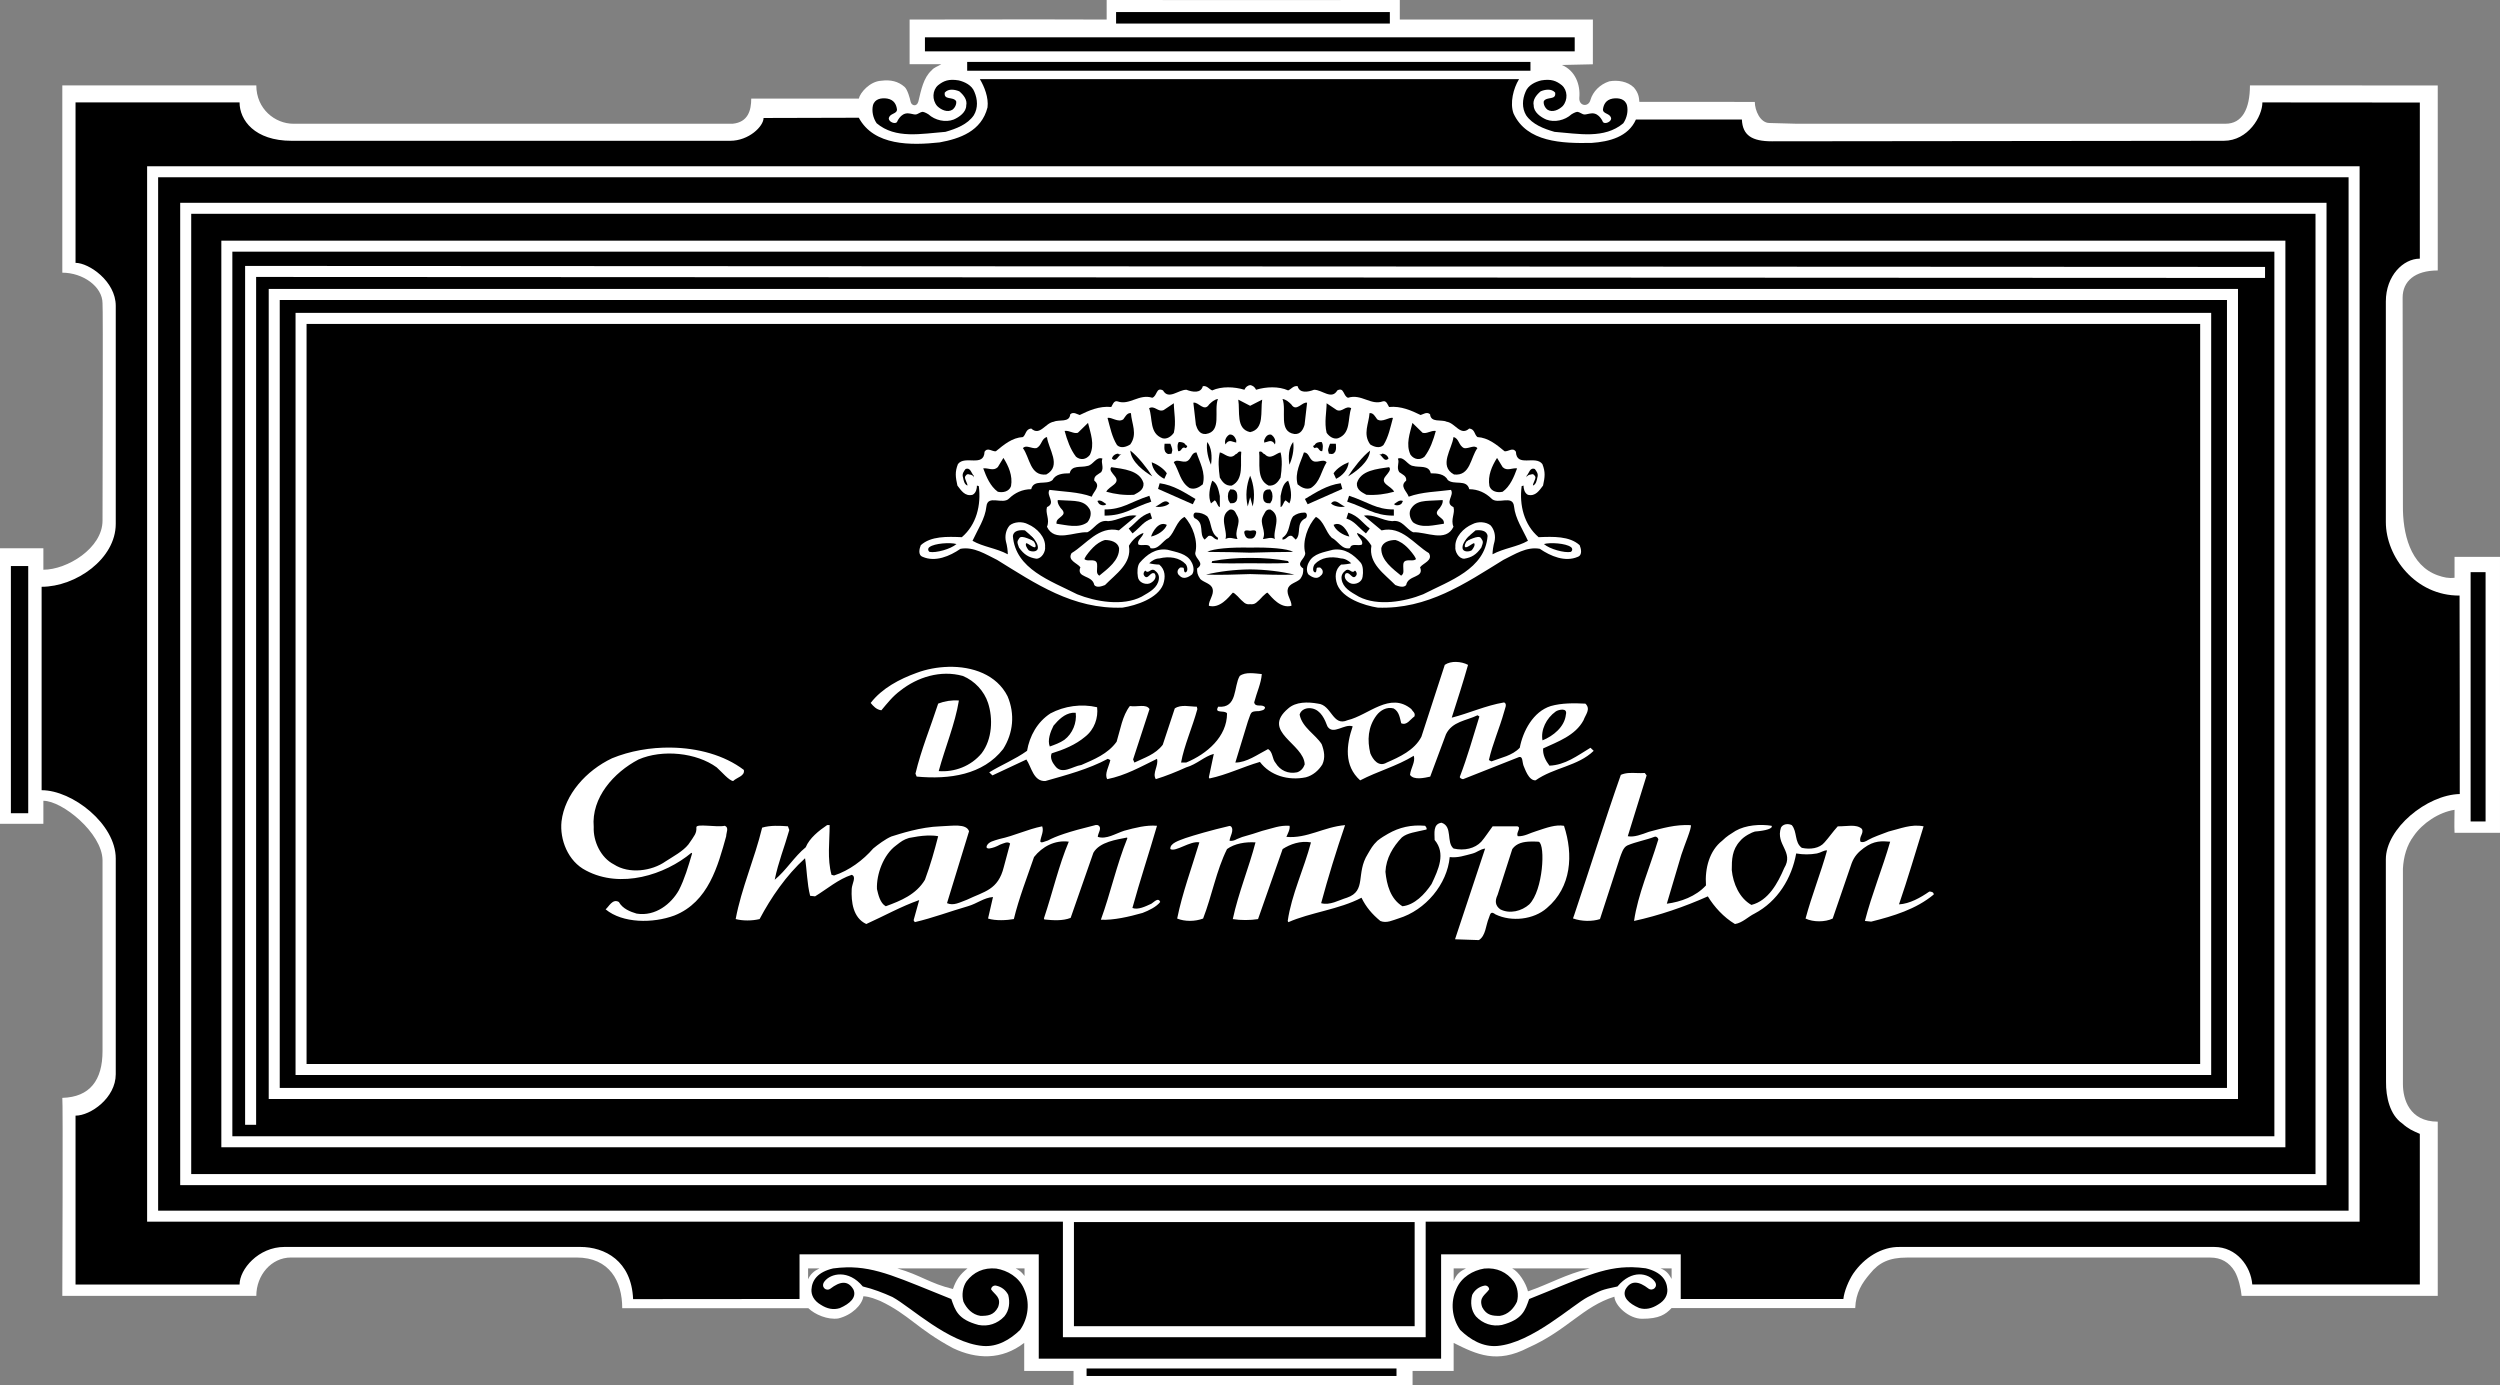
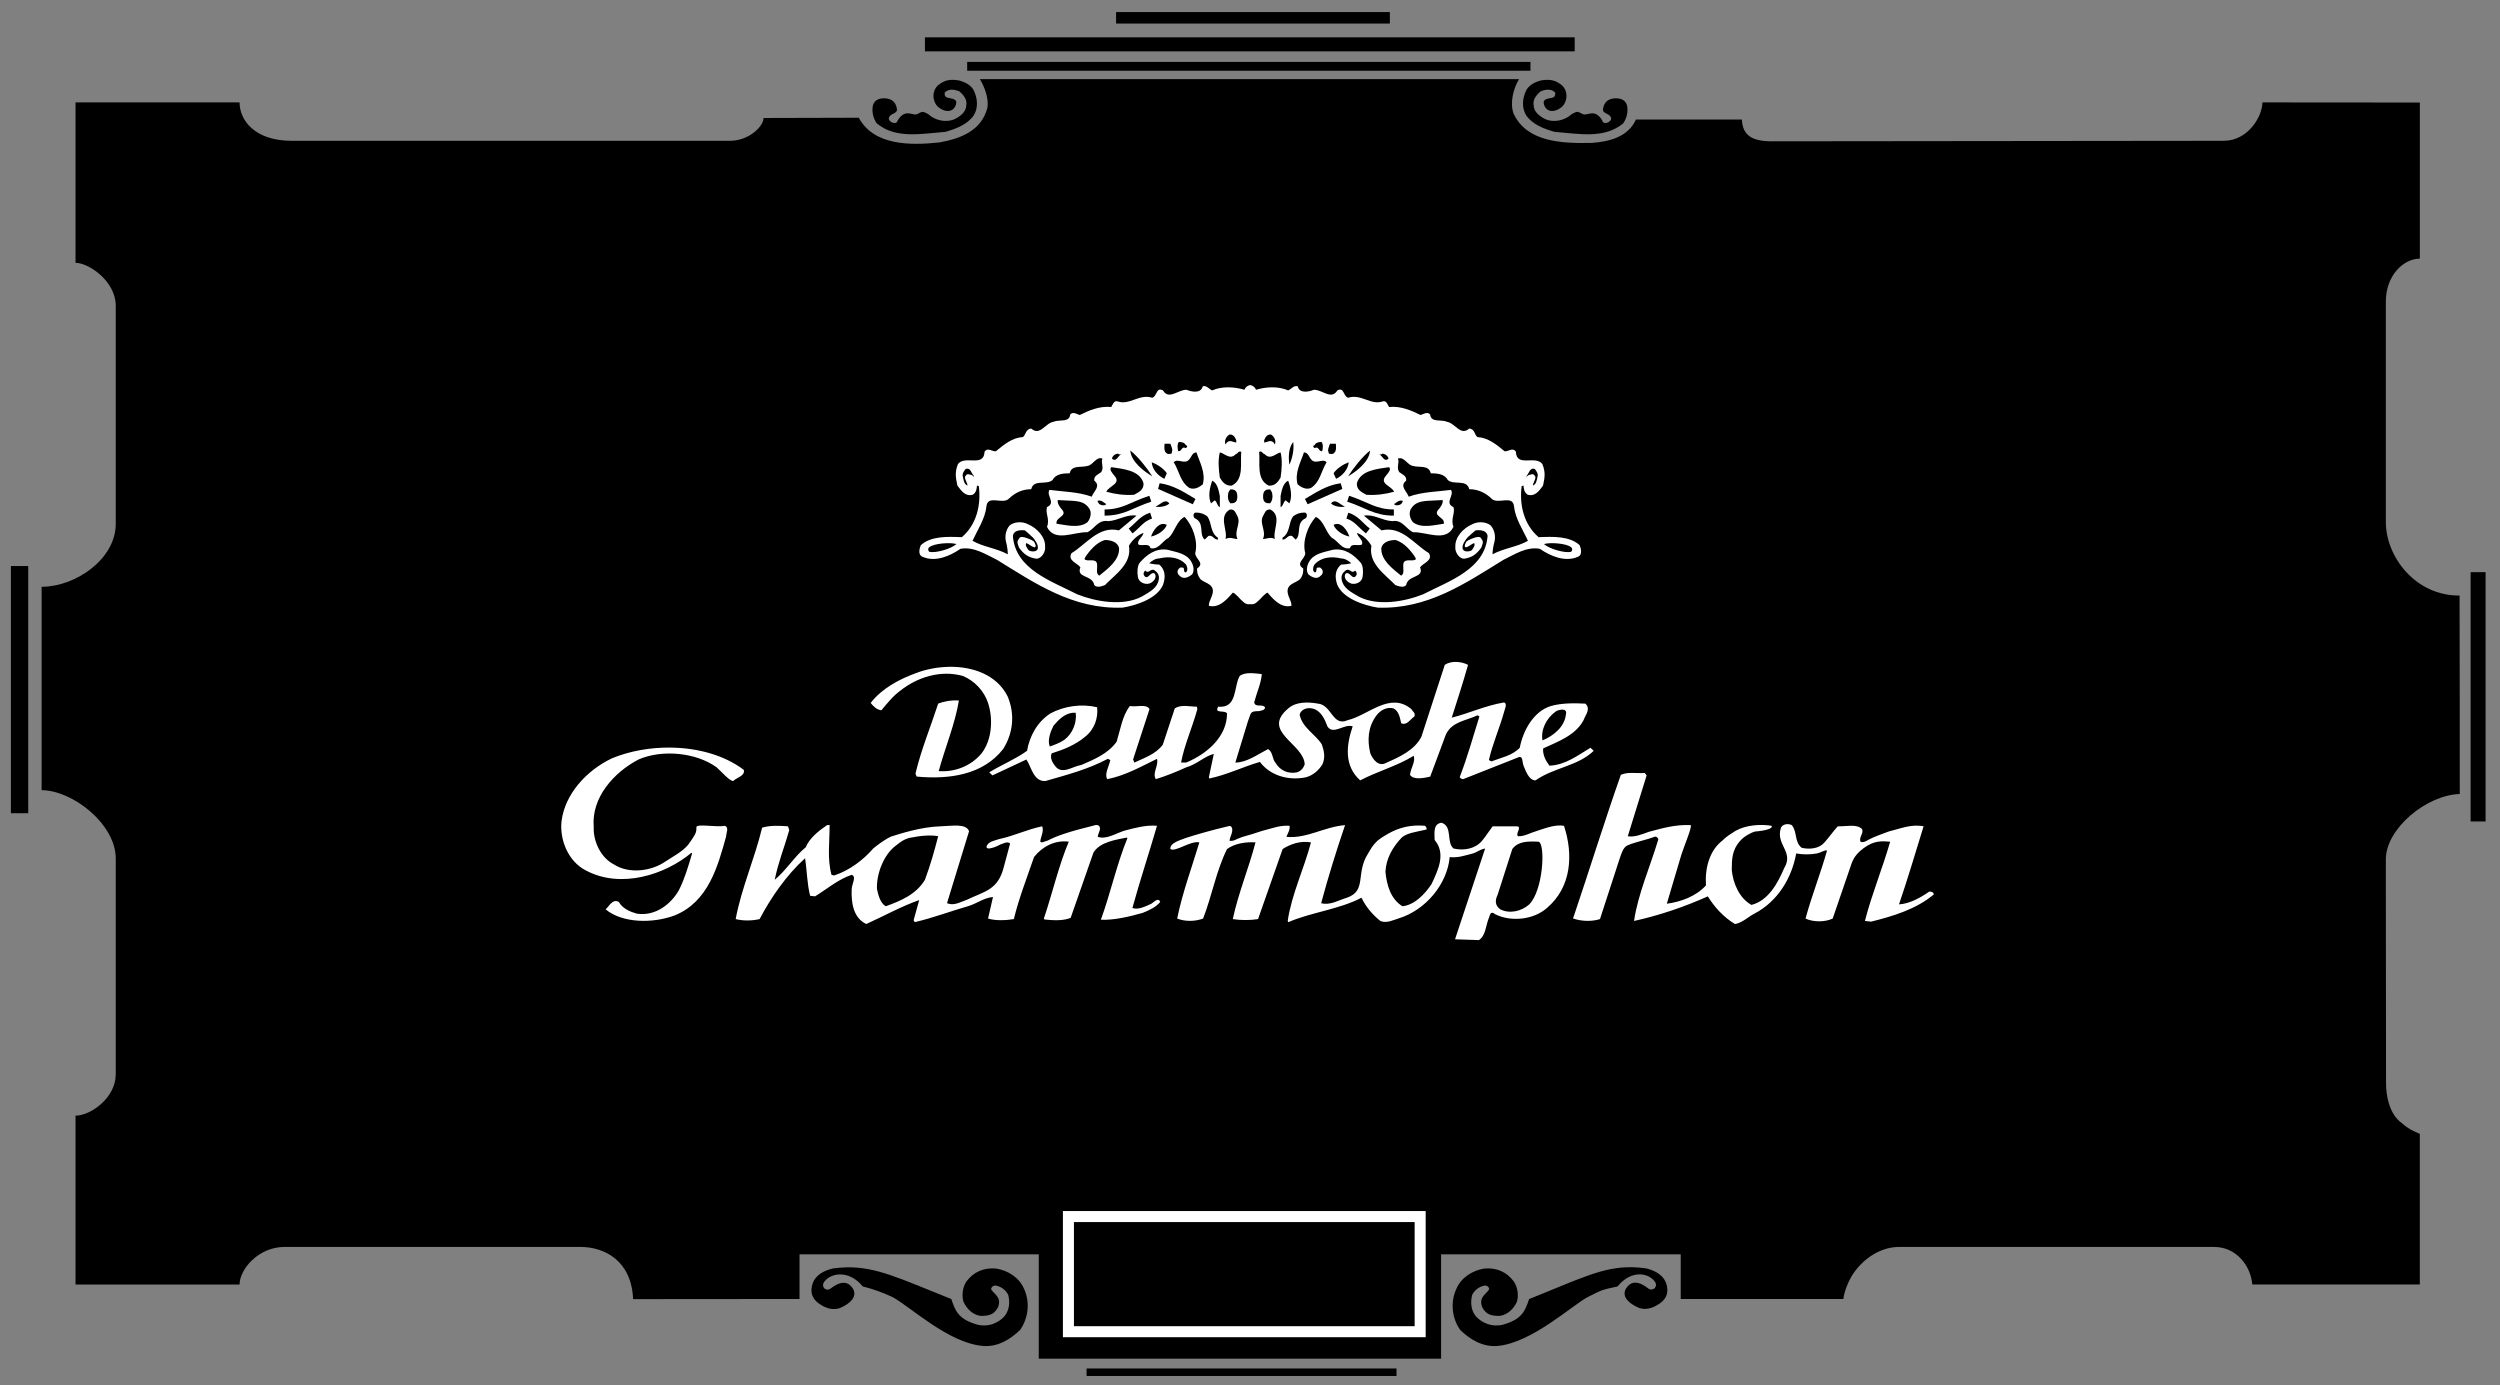
<svg xmlns="http://www.w3.org/2000/svg" version="1.1" width="584.463" height="323.81" id="svg4623">
  <rect width="100%" height="100%" fill="#808080" stroke="none" />
  <defs id="defs4625" />
  <g transform="translate(-147.768,-367.6)" id="layer1">
-     <path d="m 487.612,664.133 2.879,0 c -1.356,0.679 -2.175,1.249 -2.879,2.961 0,-1.081 0,-1.994 0,-2.961 l 0,0 z m 50.954,0 0,2.47 c -0.497,-0.906 -1.122,-1.966 -2.597,-2.47 0.858,0 1.865,0 2.597,0 l 0,0 z m -201.878,0 2.669,0 c -1.202,0.537 -2.134,1.315 -2.669,2.551 0,-0.913 0,-1.886 0,-2.551 l 0,0 z m 50.598,0 0,1.772 c -0.529,-0.718 -1,-1.235 -2.067,-1.772 0.865,0 1.668,-0.012 2.067,0 l 0,0 z m 132.145,0 c -5.812,1.423 -9.276,3.591 -14.444,5.363 -0.469,-1.939 -2.174,-4.624 -3.698,-5.363 l 4.577,0 13.564,0 0,0 z m -145.477,0 c -1.735,1.383 -2.668,2.678 -3.402,4.819 -5.393,-1.295 -7.53,-3.241 -13.001,-4.819 5.672,0 11.467,0 16.403,0 l 0,0 z M 475.021,367.6 c 0,1.433 0,3.672 0,4.567 l 45.142,0 c 0,0 -0.006,6.731 -0.006,10.463 -1.899,0 -5.39,0.162 -7.242,0.162 3.141,1.325 4.356,4.608 4.075,7.664 -0.134,2.01 2.194,2.282 2.618,0.456 0.562,-1.868 2.167,-3.581 4.381,-4.297 1.947,-0.357 4.275,0 5.753,1.435 1.1,1.314 1.195,2.27 1.288,3.367 l 26.988,0.008 c 0,1.977 1.261,4.933 3.437,4.933 l 6.308,0.171 100.297,0 c 3.874,0 5.713,-3.409 5.713,-8.969 l 43.906,0.023 0,43.248 c -5.363,0 -8.21,2.528 -8.21,6.36 l 0.068,48.628 c -0.068,6.35 1.651,13.991 8.142,16.286 1.422,0.49 2.504,0.735 3.927,0.57 0,-1.957 -0.015,-4.842 0,-4.893 l 10.624,0 c 0,0 0.008,64.71 0,64.521 -3.093,0 -7.081,0 -10.624,0 -0.088,-1.89 0,-3.751 0,-5.382 -3.685,0.574 -7.497,3.12 -9.558,6.134 -1.624,2.155 -2.361,4.883 -2.51,7.611 l 0,50.394 c 0,3.416 1.469,8.766 8.142,8.766 0,3.946 0,40.733 0,40.733 0,0 -31.035,0 -45.853,0 -0.161,-1.793 -0.76,-4.235 -1.598,-5.705 -1.336,-2.202 -3.269,-3.255 -5.692,-3.255 l -70.994,0 c -4.074,0 -6.53,1.167 -8.611,3.792 -1.846,2.147 -3.316,4.443 -3.437,8.007 l -42.927,0 c -1.43,1.517 -2.9,2.51 -6.926,2.51 -3.008,0 -6.302,-2.967 -6.457,-5.162 -7.377,2.296 -11.02,7.88 -20.176,11.94 -7.315,3.786 -11.959,1.591 -17.395,-1.133 0,2.221 0,3.684 0,6.544 l -9.605,0 c 0,0.973 0,2.336 0,3.316 l -79.26,0 c 0,-1.174 0,-2.147 0,-3.316 -3.533,0 -8.205,0 -11.534,0 0,-1.947 0,-4.61 0,-6.557 -5.269,4.087 -11.198,3.832 -16.618,1.248 -8.379,-4.483 -10.315,-7.866 -17.047,-11.047 -1.081,-0.39 -2.248,-0.994 -3.932,-1.101 -0.269,2.013 -2.676,4.423 -5.87,5.195 -2.48,0.362 -5.463,-0.913 -7,-2.403 l -43.51,0 c 0,-6.283 -2.95,-11.847 -10.692,-11.847 l -66.743,0 c -4.607,0 -8.111,4.128 -8.111,8.975 l -45.353,0 c 0,0 0.18,-46.123 0,-46.297 6.45,-0.181 9.402,-4.127 9.402,-10.946 l 0,-44.689 c -0.147,-6.316 -9.402,-13.819 -13.829,-13.819 l 0,5.386 -10.142,0 0,-64.425 10.142,0 0,5.023 c 5.531,0 13.829,-5.023 13.829,-11.484 0,-5.745 0.145,-50.212 0,-50.785 0,-3.946 -4.611,-7.178 -9.402,-7.178 l 0,-43.787 45.353,0 c 0,5.56 4.423,8.969 8.665,8.969 l 102.693,0 c 3.607,-0.355 4.349,-3.127 4.349,-5.875 l 25.148,0.003 c 0.302,-1.389 2.58,-4.039 5.235,-4.181 2.211,-0.289 3.983,0.142 5.457,1.434 0.701,0.607 1.271,2.717 1.416,3.456 0.184,0.943 1.413,1.293 1.799,0.023 0.685,-2.823 1.211,-5.63 3.127,-7.352 0.593,-0.722 1.393,-0.883 2.266,-1.433 -2.631,0 -7.423,0 -7.423,0 l 0,-10.433 c 0,0 31.666,-0.07 46.068,0 0,-1.812 0,-4.567 0,-4.567 l 33.323,0.008 35.21,-0.008 0,0 z" id="path510" style="fill:#ffffff;fill-opacity:1;fill-rule:evenodd;stroke:none" />
    <path d="m 502.894,386.107 c -1.33,2.154 -2.175,5.575 -1.289,8.013 3.094,6.746 11.356,7.034 18.288,6.89 4.128,-0.286 8.551,-1.433 10.323,-5.457 8.202,0 16.523,0 24.779,0 0.161,3.705 2.376,5.081 7.014,5.081 l 105.64,-0.118 c 5.719,0 9.033,-5.744 9.033,-8.974 l 36.806,0.03 0,36.495 c -3.872,0 -7.945,3.983 -7.945,10.016 l 0,51.556 c 0,8.141 6.939,17.275 17.235,17.194 0,0 0.086,46.328 0.046,46.397 -7.745,0.194 -17.282,8.092 -17.282,15.255 l 0,5.383 0.046,46.652 c -0.046,3.516 0.885,7.752 3.832,9.758 1.388,1.256 2.389,1.665 4.067,2.403 0,12.296 0,24.517 0,35.209 l -1.926,0 -37.242,0 c -0.336,-4.262 -3.671,-8.772 -8.879,-8.772 l -73.499,0 c -4.241,-0.088 -8.362,2.477 -10.939,6.268 -1.033,1.577 -2.088,4.061 -2.282,5.899 0,0 -34.397,-0.005 -36.692,-0.005 l -1.329,0 0,-8.887 0,-1.557 -51.08,0 -4.941,0 0,21.215 0,3.182 -94.062,0 c 0,0.181 0,-24.396 0,-24.396 l -55.927,0 c 0.007,3.229 0.007,8.672 0,10.444 -1.662,0 -38.91,0.033 -38.91,0.033 -0.37,-8.974 -6.637,-12.201 -12.353,-12.201 l -69.139,0 c -6.084,0 -10.511,5.201 -10.511,8.792 l -38.346,0 c 0,0 0,-39.303 0,-39.485 3.503,0 9.402,-4.127 9.402,-9.691 0,0.181 0,-50.424 0,-50.424 0,-8.074 -10.142,-15.97 -17.332,-15.97 0,0.178 0,-47.555 0,-47.555 7.93,0 17.332,-6.463 17.332,-14.719 0,-12.02 0,-50.963 0,-50.963 0,-5.743 -6.269,-10.048 -9.402,-10.048 l 0,-37.508 c 0,0 27.286,0 38.346,0 0,4.128 3.504,8.974 12.171,8.974 l 102.509,0 c 4.393,0 7.823,-3.386 7.823,-5.332 l 22.266,-0.061 c 3.541,6.604 12.245,6.487 18.883,5.769 4.718,-0.862 9.795,-2.6 11.207,-8.181 0.299,-2.299 -0.751,-4.887 -1.784,-6.607 l 0.261,0.003 c 0,0 90.176,0 125.782,0 l 0,0 z" id="path512" style="fill:#000000;fill-opacity:1;fill-rule:evenodd;stroke:none" />
    <path d="m 512.914,387.536 c 1.329,1.148 1.456,3.423 0.195,4.86 -0.886,0.863 -2.361,1.58 -3.537,0.863 -0.597,-0.43 -1.034,-1.292 -0.886,-2.011 0.731,-1.148 2.946,-0.145 2.65,-2.009 -0.886,-1.004 -2.409,-0.699 -3.388,-0.289 -1.033,0.863 -1.92,2.014 -1.625,3.306 0,1.576 1.625,2.728 2.947,3.298 1.919,0.722 4.349,0.184 5.893,-1.232 0,0 0.751,-0.487 1.316,-0.58 0.792,0.093 1.121,0.626 1.779,0.626 0.382,0 0.939,-0.227 1.724,-0.274 1.732,-0.044 2.53,2.04 2.53,2.04 0.423,0.56 1.879,0 1.92,-0.809 -0.148,-1.292 -1.92,-1.004 -1.92,-2.131 0.148,-1.148 0.672,-2.268 2.296,-2.554 1.315,-0.185 2.885,0.015 3.329,1.594 0.295,1.292 0.015,2.889 -0.866,4.181 -4.429,3.735 -10.476,2.439 -16.081,2.01 -2.503,-0.719 -5.161,-1.722 -6.637,-3.877 -1.026,-1.721 -0.886,-3.732 -0.148,-5.456 0.591,-1.577 2.276,-2.356 3.685,-2.698 2.327,-0.385 3.51,0.095 4.825,1.14 l 0,0 z" id="path514" style="fill:#000000;fill-opacity:1;fill-rule:nonzero;stroke:none" />
    <path d="m 154.366,499.932 0,57.787 -4.053,0 0,-57.787 4.053,0 0,0 z" id="path516" style="fill:#000000;fill-opacity:1;fill-rule:nonzero;stroke:none" />
    <path d="m 529.411,663.857 c -6.937,-0.143 -12.194,2.674 -24.156,7.438 -0.933,2.663 -1.529,4.781 -6.375,6.062 -2.208,0.43 -4.438,-0.276 -6.062,-2 -1.174,-1.437 -1.312,-3.307 -0.875,-5.031 0.59,-1.148 1.584,-1.902 2.812,-2.156 0.591,-0.141 1.156,0.298 1.156,0.875 -0.886,1.288 -2.477,1.847 -1.625,4.156 1.021,1.973 2.508,2.031 4.125,2.031 1.92,-0.289 3.262,-1.735 4,-3.312 0.443,-1.583 0.136,-3.462 -0.75,-4.75 -1.625,-2.154 -3.953,-3.281 -6.906,-3 -2.651,0.437 -5.319,1.994 -6.5,4.719 -1.477,3.161 -1.044,6.893 0.875,9.625 2.362,2.296 5.329,4.039 8.719,3.75 8.041,-0.698 17.588,-9.619 21.125,-11.438 3.255,-1.616 2.945,-1.622 6.938,-2.469 3.337,-4.02 7.231,-3.128 8.688,-1.188 0.933,1.235 -0.431,2.398 -1.438,1.688 -2.255,-1.752 -4.113,-2.021 -5.375,0.188 -0.805,1.812 0.786,3.305 3.188,4.344 1.51,0.477 3.002,0.107 4.438,-0.812 1.631,-0.96 2.223,-2.243 2.156,-3.531 -0.128,-2.209 -1.472,-4.092 -5.062,-4.938 -1.084,-0.143 -2.103,-0.23 -3.094,-0.25 z m -183.75,0.031 c -1.001,0.022 -2.041,0.106 -3.125,0.25 -3.593,0.846 -4.928,2.728 -5.062,4.938 -0.064,1.288 0.553,2.609 2.188,3.562 1.435,0.926 2.923,1.257 4.438,0.781 2.403,-1.04 3.99,-2.532 3.188,-4.344 -1.268,-2.209 -3.143,-1.939 -5.406,-0.188 -0.999,0.711 -2.308,-0.452 -1.375,-1.688 1.46,-1.939 5.634,-2.864 8.969,1.156 2.433,0.584 4.749,1.475 6.938,2.469 4.272,2.336 13.088,10.74 21.125,11.438 3.393,0.289 6.356,-1.454 8.719,-3.75 1.915,-2.732 2.38,-6.464 0.906,-9.625 -1.181,-2.725 -3.848,-4.282 -6.5,-4.719 -2.952,-0.281 -5.317,0.846 -6.938,3 -0.886,1.288 -1.163,3.167 -0.719,4.75 0.737,1.578 2.05,3.024 3.969,3.312 1.621,0 3.109,-0.058 4.125,-2.031 0.853,-2.309 -0.743,-2.868 -1.625,-4.156 0,-0.577 0.598,-1.016 1.188,-0.875 1.225,0.254 2.222,1.009 2.812,2.156 0.44,1.725 0.272,3.595 -0.906,5.031 -1.624,1.724 -3.819,2.43 -6.031,2 -4.843,-1.282 -5.442,-3.399 -6.375,-6.062 -11.96,-4.763 -17.496,-7.557 -24.5,-7.406 z" id="path518" style="fill:#000000;fill-opacity:1;fill-rule:nonzero;stroke:none" />
    <path d="m 183.441,651.677 7.95,-8.531 0,-226.786 499.004,0.066 7.813,-8.868 -514.753,0 -0.013,244.119 0,0 z" id="path522" style="fill:#000000;fill-opacity:1;fill-rule:nonzero;stroke:none" />
    <path d="m 183.441,651.677 7.95,-8.531 0,-226.786 499.004,0.066 7.813,-8.868 -514.753,0 -0.013,244.119 0,0 z" id="path524" style="fill:none;stroke:#000000;stroke-width:1.341;stroke-linecap:butt;stroke-linejoin:miter;stroke-miterlimit:3.864;stroke-opacity:1;stroke-dasharray:none" />
    <path d="m 200.801,634.529 479.97,0 0,-209.38 -11.081,11.292 0,186.795 -457.812,0 -11.077,11.294 0,0 z" id="path528" style="fill:#000000;fill-opacity:1;fill-rule:nonzero;stroke:none" />
    <path d="m 200.801,634.529 479.97,0 0,-209.38 -11.081,11.292 0,186.795 -457.812,0 -11.077,11.294 0,0 z" id="path530" style="fill:none;stroke:#000000;stroke-width:1.341;stroke-linecap:butt;stroke-linejoin:miter;stroke-miterlimit:3.864;stroke-opacity:1;stroke-dasharray:none" />
-     <path d="m 211.878,436.44 457.812,0 0,186.795 -457.812,0 0,-186.795 0,0 z m -11.077,-11.292 479.97,0 0,209.38 -479.97,0 0,-209.38 0,0 z m -17.352,-17.396 514.672,0 0,244.173 -514.672,0 0,-244.173 0,0 z m 7.734,8.544 499.205,0 0,227.078 -499.205,0 0,-227.078 0,0 z m 15.175,214.272 0,-199.511 470.944,0.235 m -459.151,10.745 445.272,0 0,175.599 -445.272,0 0,-175.599 0,0 z" id="path532" style="fill:none;stroke:#ffffff;stroke-width:2.576;stroke-linecap:butt;stroke-linejoin:miter;stroke-miterlimit:3.864;stroke-opacity:1;stroke-dasharray:none" />
    <path d="m 408.692,370.419 0,2.688 64,0 0,-2.688 -64,0 z m -44.688,5.906 0,3.281 151.906,0 0,-3.281 -151.906,0 z m 9.875,5.75 0,2.062 131.688,0 0,-2.062 -131.688,0 z" id="path534" style="fill:#000000;fill-opacity:1;fill-rule:nonzero;stroke:none" />
    <path d="m 725.362,501.362 3.497,0 0,58.283 -3.497,0 0,-58.283 0,0 z" id="path540" style="fill:#000000;fill-opacity:1;fill-rule:nonzero;stroke:none" />
    <path d="m 401.794,687.53 72.455,0 0,1.752 -72.455,0 0,-1.752 0,0 z" id="path542" style="fill:#000000;fill-opacity:1;fill-rule:nonzero;stroke:none" />
    <path d="m 479.78,678.932 -82.23,0 0,-26.919 82.23,0 0,26.919 0,0 z" id="path544" style="fill:none;stroke:#ffffff;stroke-width:2.576;stroke-linecap:butt;stroke-linejoin:miter;stroke-miterlimit:3.864;stroke-opacity:1;stroke-dasharray:none" />
    <path d="m 367.069,387.536 c -1.329,1.148 -1.453,3.423 -0.195,4.86 0.886,0.863 2.36,1.58 3.539,0.863 0.592,-0.43 1.034,-1.292 0.887,-2.011 -0.737,-1.148 -2.95,-0.145 -2.657,-2.009 0.885,-1.004 2.41,-0.699 3.393,-0.289 1.033,0.863 1.919,2.014 1.623,3.306 0,1.576 -1.623,2.728 -2.949,3.298 -1.916,0.722 -4.342,0.184 -5.892,-1.232 0,0 -0.75,-0.487 -1.31,-0.58 -0.798,0.093 -1.127,0.626 -1.781,0.626 -0.379,0 -0.939,-0.227 -1.722,-0.274 -1.735,-0.044 -2.536,2.04 -2.536,2.04 -0.421,0.56 -1.878,0 -1.921,-0.809 0.15,-1.292 1.923,-1.004 1.923,-2.131 -0.148,-1.148 -0.674,-2.268 -2.295,-2.554 -1.313,-0.185 -2.887,0.015 -3.328,1.594 -0.296,1.292 -0.018,2.889 0.868,4.181 4.423,3.735 10.471,2.439 16.079,2.01 2.506,-0.719 5.161,-1.722 6.634,-3.877 1.033,-1.721 0.885,-3.732 0.148,-5.456 -0.586,-1.577 -2.271,-2.356 -3.678,-2.698 -2.332,-0.385 -3.516,0.095 -4.828,1.14 l 0,0 z" id="path548" style="fill:#000000;fill-opacity:1;fill-rule:nonzero;stroke:none" />
    <path d="m 488.193,522.343 c -0.978,-0.018 -1.919,0.186 -2.656,0.688 l -5.469,16.812 c -1.618,3.161 -5.148,4.739 -8.094,6.031 -1.92,1.148 -3.253,-0.721 -3.844,-2.156 -0.738,-3.014 -0.599,-6.177 1.469,-8.906 0.886,-1.148 2.351,-2.024 3.969,-1.594 1.328,0.72 1.486,2.321 1.781,3.469 1.329,0.577 2.061,-0.88 3.094,-1.594 0.29,-0.863 -0.424,-1.142 -0.719,-1.719 -5.02,-4.161 -10.041,1.446 -14.906,2.594 -3.538,1.581 -3.695,-3.586 -6.938,-3.875 -2.356,-0.429 -5.165,-0.452 -6.938,1.125 -6.489,5.456 3.695,8.211 3.844,13.094 -0.296,0.858 -0.896,1.555 -1.781,1.844 -2.068,0.43 -3.966,-0.436 -5,-2.156 -0.883,-1.004 -0.6,-2.564 -1.781,-3.281 -2.507,1.29 -5.002,3.156 -7.656,3.156 l 2.938,-9.625 c 0.845,-2.142 0.423,-2.362 2.594,-2.406 0.592,-0.141 1.406,-0.189 1.406,-0.906 -0.735,-0.863 -2.235,0.166 -2.531,-1.125 0.591,-2.3 1.633,-4.472 1.781,-6.625 -1.625,-0.145 -3.827,-0.566 -5.156,0.438 -1.473,2.439 -0.461,7.617 -5.031,7.188 -1.033,1.721 1.471,0.7 2.062,1.562 0,5.453 -4.693,9.489 -9.562,11.5 l -1.188,0 c 0.735,-4.017 2.635,-8.191 3.812,-12.5 l -0.125,-0.562 c -1.621,0 -3.68,-0.598 -5.156,0.406 l -2.812,8.5 c -1.77,2.294 -4.265,3.008 -6.625,4.156 l -0.312,-0.719 3.844,-11.781 c -0.738,-1.292 -2.97,-0.43 -4.594,-0.719 -1.769,2.298 -2.208,5.471 -3.094,8.344 -2.064,2.868 -5.299,4.145 -8.25,5.438 -2.064,0.288 -4.566,2.454 -6.188,0.156 -0.59,-0.719 -1.19,-1.869 -0.75,-2.875 2.802,-0.859 5.599,-2.006 7.812,-3.875 2.211,-1.721 3.108,-4.467 2.812,-6.906 -3.689,-0.863 -7.665,-0.288 -10.906,1.438 -3.098,2.01 -4.878,5.306 -5.469,8.75 -2.803,2.009 -6.043,3.307 -8.844,5.031 l 0.75,0.719 7.938,-3.719 c 1.181,1.725 1.635,5.173 4.438,5.031 5.013,-1.435 10.023,-2.748 14.594,-5.188 l 0.594,0.281 c -0.296,1.436 -1.453,3.321 -0.719,4.469 4.279,-0.859 7.789,-2.885 11.625,-4.75 0.443,1.578 -1.165,3.316 -0.281,4.75 2.361,-0.718 4.882,-1.744 7.094,-2.75 2.507,-0.714 4.258,-2.582 6.469,-3.156 l -1.156,5.469 0.125,0.281 c 4.128,-0.863 7.828,-2.725 11.812,-3.875 2.358,3.16 6.614,4.455 10.75,3.594 1.617,-0.43 2.958,-1.568 3.844,-3 0.739,-1.582 0.434,-3.172 -0.156,-4.75 -1.477,-2.299 -4.565,-3.889 -5.156,-6.906 0.295,-1.147 1.616,-1.723 2.938,-1.438 2.067,0.433 2.972,2.605 3.562,4.188 1.329,2.154 3.986,-0.719 5.906,0 -1.477,4.308 -2.089,9.179 1.75,12.625 4.128,-2.155 8.551,-3.311 12.531,-5.75 0.444,1.434 -0.728,2.888 -0.875,4.469 0.879,1.292 3.389,0.694 4.719,0.406 l 3.688,-9.906 c 1.477,-3.014 4.717,-3.145 7.375,-4.438 l 0.438,0.281 c -1.477,4.735 -2.791,9.467 -4.562,14.062 -0.147,0.288 0.454,0.594 0.75,0.594 l 13.125,-5.188 c 0.865,-0.134 0.672,1.103 1,2.031 0.309,0.624 1.148,3.507 2.812,3.438 4.276,-3.017 9.903,-3.317 13.594,-6.906 l -0.75,-0.719 c -3.102,1.869 -5.909,4.043 -9.594,4.188 -0.886,-1.149 -1.616,-2.597 -1.469,-4.031 3.39,-1.578 7.525,-3.002 9.438,-6.594 0.442,-1.292 1.767,-2.583 0.438,-3.875 -2.65,-0.142 -5.584,-0.153 -8.094,0.562 -4.128,1.294 -6.519,5.878 -7.25,9.75 -1.772,1.869 -4.416,2.325 -6.625,3.188 l -0.594,-0.312 c 0.878,-3.875 2.498,-7.455 3.531,-11.188 0.147,-0.719 0.886,-1.997 0,-2.281 -4.275,0.717 -8.239,2.56 -12.219,3.562 1.33,-4.161 2.638,-8.179 3.812,-12.344 -0.808,-0.43 -1.804,-0.67 -2.781,-0.688 z m -118.719,1.156 c -2.567,0.064 -5.147,0.554 -7.406,1.406 -3.98,1.436 -8.095,3.586 -10.75,7.031 0.591,0.716 1.322,1.575 2.5,1.719 1.33,-1.58 2.665,-3.301 4.438,-4.594 3.983,-3.157 9.429,-4.875 14.594,-3.438 2.802,1.148 5.02,3.585 5.906,6.312 1.18,3.589 1.011,8.482 -1.5,11.781 -2.507,3.016 -6.343,4.445 -10.031,4.156 1.474,-5.456 3.833,-11.043 4.719,-16.5 -1.62,-0.141 -3.372,0.145 -4.844,0.719 -1.769,5.457 -3.986,10.775 -5.312,16.375 l 0.281,0.688 c 7.671,0.717 15.5,-0.408 20.219,-6.438 2.36,-3.733 2.802,-8.183 1.031,-12.344 -2.534,-5.035 -8.197,-7.015 -13.844,-6.875 z m 143.594,10 c 0.572,0.018 1.002,0.296 0.781,1.156 -0.295,2.874 -2.965,5.027 -5.469,6.031 -0.442,-2.439 0.88,-5.172 3.094,-6.75 0.295,-0.216 1.021,-0.455 1.594,-0.438 z m -114.625,0.75 c 0.259,-0.033 0.536,-0.018 0.812,0 0.295,2.295 -0.737,4.873 -2.656,6.312 -1.031,0.715 -2.228,1.132 -3.406,1.562 -0.591,-1.437 0.14,-3.443 0.875,-4.875 1.163,-1.383 2.565,-2.772 4.375,-3 z m -93.781,8.125 c -4.844,-0.073 -9.684,0.804 -13.812,2.5 -6.046,2.869 -11.075,8.467 -11.812,14.781 -0.441,4.165 1.471,9.315 5.75,11.469 8.11,4.305 18.433,1.012 24.625,-4.156 l 0.156,0.156 c -0.883,3.013 -1.765,6.01 -3.094,8.594 -1.769,3.154 -5.452,6.186 -9.875,5.469 -1.476,-0.436 -3.274,-1.135 -4.156,-2.719 -1.477,-0.859 -2.355,1.14 -3.094,1.719 3.981,3.302 11.078,3.304 16.094,1.438 7.964,-3.161 10.174,-11.643 12.094,-18.531 0,-0.863 0.718,-2.009 -0.312,-2.438 -1.916,0.423 -6.773,-0.598 -6.656,0.375 0.075,1.392 -0.408,1.858 -1.875,4 -1.277,1.593 -3.54,2.789 -5.312,3.938 -3.241,2.299 -8.554,3.018 -12.094,0.719 -3.098,-1.58 -4.866,-5.447 -4.719,-8.75 -0.591,-6.89 4.718,-12.765 10.469,-15.781 5.608,-2.438 13.56,-1.6 18.281,1.844 1.2,1.071 2.884,3.097 3.844,3.188 0.886,-0.862 2.8,-1.157 2.5,-2.594 -4.562,-3.471 -10.772,-5.125 -17,-5.219 z m 224,5.938 c -0.701,0.037 -1.36,0.168 -1.969,0.438 -3.838,10.909 -7.252,21.962 -10.938,32.875 l -0.25,0.688 c 2.047,0.738 4.541,0.735 6.312,0.156 l 4.719,-14.5 c 0.295,-0.714 0.661,-2.246 1.688,-2.719 1.933,-0.84 4.49,-1.296 6.281,-2 0.584,-0.29 1.17,0.559 0.875,0.844 -1.914,6.318 -4.708,12.638 -5.594,18.812 5.9,-1.289 11.793,-3.313 17.25,-5.75 1.476,2.437 3.694,4.892 6.344,6.469 1.772,-0.289 3.086,-1.72 4.562,-2.438 5.457,-2.873 8.716,-8.32 9.75,-14.062 1.624,0.285 3.227,0.285 4.844,0 1.013,-0.208 1.563,-0.759 2.375,-0.719 -1.477,5.312 -3.561,10.481 -5.031,15.938 1.772,0.859 4.571,0.859 6.344,0 l 4.438,-12.938 c 0.592,-1.581 1.543,-2.592 2.812,-3.531 2.476,-1.836 4.269,-1.644 6.188,-1.5 -1.771,6.174 -4.281,12.215 -5.906,18.531 l 1.469,0.156 c 5.167,-1.296 10.497,-2.894 14.625,-6.344 0,-0.571 -0.589,-0.688 -1.031,-0.688 -2.068,1.436 -4.583,2.853 -7.094,3 2.068,-6.033 3.837,-12.076 5.75,-18.25 -2.946,-0.575 -5.388,0.544 -8.188,1.219 -1.671,0.637 -3.553,1.278 -4.781,1.969 -0.443,0.286 -1.19,0.691 -1.781,0.406 -0.443,-1.147 0.904,-1.995 0.312,-3 -1.288,-1.201 -3.626,-0.536 -5.625,-0.594 -1.182,1.295 -2.06,2.603 -3.094,3.75 -1.181,1.436 -3.392,1.71 -5.312,1.281 -1.772,-1.292 -1.015,-3.731 -2.344,-5.312 -0.885,-0.433 -2.087,-0.269 -2.531,0.594 -1.328,4.02 3.111,5.59 0.75,9.469 -1.469,3.444 -3.677,7.595 -7.656,8.594 -2.806,-1.576 -4.291,-5.002 -4.594,-8.156 0,-2.44 0.051,-4.739 1.938,-6.781 0.919,-1.156 2.824,-2.061 3.469,-2.219 2.644,-0.207 4.261,-0.726 3.906,-1.344 -2.658,-0.434 -6.068,-0.175 -8.438,1.188 -1.296,0.843 -1.937,1.158 -3.125,2.312 -2.947,2.298 -4.07,6.417 -3.781,10.438 -2.355,2.583 -5.907,3.852 -9.156,4.281 l 3.406,-11.469 c 0.738,-2.295 2.51,-6.406 2.188,-6.906 -3.611,-0.181 -6.6,0.724 -9.781,1.562 -1.718,0.631 -3.467,1.32 -4.938,1.031 l 4.406,-14.219 -0.438,-0.562 c -1.2,0.09 -2.456,-0.061 -3.625,0 z m -43.875,11.625 c -2.061,0.285 -1.625,2.452 -1.625,4.031 2.65,3.158 0.905,6.865 -0.719,10.312 -1.625,2.436 -4.007,4.898 -6.812,5.188 -2.805,-1.725 -3.674,-5.049 -3.969,-8.062 0.14,-3.158 1.777,-5.882 3.844,-8.031 1.282,-1.065 3.219,-1.25 5.75,-1.844 0.147,-0.434 -0.164,-0.59 -0.312,-0.875 -3.242,-0.288 -6.05,0.355 -8.688,1.875 -0.719,0.414 -1.55,0.89 -2.469,1.625 -1.182,1.154 -1.459,1.771 -2.25,3.094 -2.873,4.55 -0.191,8.614 -4.875,10.219 -1.919,0.57 -3.964,1.859 -6.031,1.281 1.624,-6.026 3.534,-12.219 5.594,-18.25 -5.012,0.43 -8.856,3.178 -13.719,2.75 0.295,-0.719 0.895,-1.731 0.75,-2.594 -2.362,-0.145 -3.875,0.561 -6.406,1.188 -1.51,0.527 -2.693,0.86 -4.688,1.438 l -1.188,0.469 c -0.594,0.366 -1.317,0.511 -1.75,0.406 0,-0.863 1.195,-2.513 0.312,-3.375 l -0.312,-0.094 c -4.309,0.999 -8.276,2.166 -10.312,2.844 -1.52,0.577 -3.67,1.187 -3.531,2.562 1.21,0.776 4.657,-1.992 6.781,-1.562 -1.769,5.886 -4.01,11.926 -5.188,17.812 1.769,0.719 4.143,0.719 6.062,0 2.064,-5.316 3.087,-11.222 5.594,-16.25 1.767,-1.288 4.297,-1.706 6.656,-1.562 -1.477,5.742 -3.987,11.77 -5.312,17.938 1.768,0.29 4.137,0.29 5.906,0 l 5.75,-16.375 c 1.77,-1.148 4.122,-1.995 6.625,-1.562 -1.618,6.172 -4.554,12.201 -5.438,18.375 l 0.156,0.281 c 5.063,-2.255 11.933,-2.993 17.094,-5.719 1.033,2.147 2.486,3.861 4.406,5.438 1.45,0.604 2.915,-0.184 4.25,-0.594 6.357,-1.94 11.379,-8.024 11.969,-14.344 1.94,0.219 3.456,-0.353 5.281,-0.812 1.196,-0.32 1.738,-0.993 3,-1.188 l -7,21.094 0,0.125 5.531,0.188 c 1.625,-1.007 1.605,-3.462 2.344,-5.188 0.342,-0.846 0.348,-1.731 1.562,-0.812 3.731,1.791 8.906,1.232 12,-1.5 5.758,-4.878 6.215,-12.474 4,-19.219 -1.979,-0.326 -3.97,0.412 -6.5,1.25 -1.457,0.42 -2.718,1.249 -4.281,1.188 -0.59,-0.722 0.943,-2.048 -0.125,-2.312 l -5.781,0 c -0.878,1.151 -1.77,2.591 -2.656,3.594 -1.477,1.58 -3.959,2.167 -6.469,1.594 -1.772,-1.436 -0.155,-5.171 -2.812,-6.031 z m -80.812,0.531 c -6.628,1.628 -9.36,2.635 -11.219,3.625 -0.59,0.145 -1.761,0.803 -1.781,0.156 0.148,-1.148 0.88,-2.318 0.438,-3.469 -3.54,0.721 -6.389,2.184 -10,2.969 -1.346,0.42 -2.525,0.622 -2.969,1.625 -0.148,0.433 0.114,0.618 0.594,0.594 0.885,-0.144 1.561,-0.382 2.531,-0.906 0.916,-0.316 1.754,-0.827 2.344,-0.25 l -1.469,5.469 c -1.333,5.416 -4.559,5.71 -8.594,7.656 -1.705,0.618 -3.128,1.491 -4.688,0.812 l 5.156,-16.812 c -0.664,-1.87 -3.924,-1.243 -6.656,-1.156 -4.738,0.147 -9.566,1.784 -11.5,2.375 -1.352,0.563 -3.216,1.95 -4.25,2.812 -2.36,2.725 -5.616,5.168 -9.156,6.312 l -0.594,-0.156 c -1.034,-3.732 -0.438,-7.748 -0.438,-11.625 l -0.594,0 c -1.915,1.293 -4.117,3.033 -5,5.188 -2.657,2.154 -4.595,5.442 -7.25,7.594 0.887,-4.305 2.228,-7.46 3.406,-11.625 l -0.312,-0.875 c -1.916,-0.141 -4.116,-0.261 -6.031,0.312 -1.77,7.323 -4.858,14.2 -6.188,21.375 1.62,0.43 3.826,0.43 5.594,0 2.658,-5.02 6.199,-10.201 10.625,-14.219 0.444,2.729 0.453,5.909 1.188,8.781 l 1.156,0.125 c 2.801,-1.724 5.465,-4.025 8.562,-5.031 1.182,0.429 0.053,2.077 0,3.312 -0.147,3.014 0.308,6.752 3.406,8.188 4.131,-1.865 8.243,-4.157 12.375,-5.594 l -1.312,4.719 0.281,0.438 c 4.28,-1.006 8.273,-2.524 12.406,-3.719 2.169,-0.618 3.718,-1.989 5.875,-2.156 l -1.156,5.031 c 1.771,0.57 4.41,0.415 6.031,0.125 1.181,-4.878 3.095,-9.757 4.719,-14.5 1.916,-2.44 4.881,-4.024 8.125,-3.594 -2.358,5.597 -3.708,11.642 -5.812,17.938 l 0.094,0.25 c 1.998,0.207 4.324,0.37 6.156,-0.375 l 5.312,-15.219 c 1.473,-2.584 5.56,-3.09 7.875,-3.562 l 0.062,0.188 c -2.48,6.084 -3.975,12.996 -6.188,19.031 2.95,0.141 6.564,-0.693 9.75,-1.594 1.476,-0.569 3.238,-1.416 4.125,-2.562 -0.443,-1.148 -1.394,-0.018 -2.062,0.406 -1.362,0.631 -3.149,1.51 -4.438,1 1.772,-6.456 3.834,-12.614 5.75,-19.219 -2.479,-0.221 -5.109,0.468 -7.656,1.156 -2.087,0.674 -4.181,2.091 -6.188,1.438 0,-0.862 1.177,-2.176 0,-2.75 l -0.438,-0.031 z m -39.438,2.469 c 0.86,-0.029 1.725,0.002 2.562,0.156 -0.887,3.446 -1.766,6.6 -3.094,10.188 -2.065,3.443 -5.617,4.899 -9.156,6.188 -1.329,-0.719 -1.763,-2.742 -2.062,-4.031 -0.145,-3.443 1.519,-8.033 4.469,-10.188 1.242,-0.965 1.682,-1.32 3.031,-1.75 1.383,-0.266 2.817,-0.514 4.25,-0.562 z m 141.125,1.406 c 0.567,-0.009 1.134,-0.005 1.688,0.031 l 0.188,0.031 c 1.545,0.789 0.999,11.323 -2.25,14.625 -1.764,1.578 -4.566,2.304 -6.781,1.156 -1.175,-0.86 -1.303,-1.973 -0.625,-3.375 l 3.438,-10.719 c 0.997,-1.398 2.643,-1.723 4.344,-1.75 z" id="path550" style="fill:#ffffff;fill-opacity:1;fill-rule:evenodd;stroke:none" />
    <path d="m 440.036,457.624 c -0.547,0.084 -1.078,0.446 -1.344,1.094 -2.362,-0.715 -5.32,-0.848 -7.531,0.156 -0.739,-0.287 -1.154,-1.145 -2.188,-1 -0.443,1.721 -2.371,1.417 -3.844,0.844 -1.916,0 -4.142,2.454 -5.469,0.156 -1.624,-0.86 -1.318,1.29 -2.5,1.719 -3.093,-1.003 -5.323,1.85 -8.125,0.844 -0.881,-0.285 -1.175,0.883 -1.469,1.312 -2.803,-0.285 -5.312,0.869 -7.375,1.875 -0.59,-0.144 -1.48,-0.874 -2.219,-0.156 -0.147,2.011 -2.631,1.145 -3.812,1.719 -2.064,0.29 -3.248,3.46 -5.312,1.594 -1.329,0.145 -1.199,1.426 -1.938,2 -2.506,0.145 -4.397,1.736 -6.312,3.312 -0.886,0.148 -1.922,-1.026 -2.656,0.125 -0.151,3.732 -4.597,0.721 -6.219,2.875 -0.737,1.866 -0.567,3.021 -0.125,5.031 0.886,1.151 1.763,2.586 3.531,2.156 0.886,-0.433 1.031,-1.583 1.031,-2.156 l 0.438,0.125 c 0.591,4.45 -0.577,9.065 -3.969,11.938 -3.394,-0.144 -7.234,-0.281 -9.594,1.875 -0.295,0.717 -0.741,2.286 0.438,2.719 2.95,1.292 6.337,-0.15 8.844,-1.875 3.097,-0.57 5.909,1.3 8.562,2.594 8.853,5.452 17.693,11.589 29.344,11.156 3.218,-0.52 8.177,-2.148 9.469,-5.406 0.591,-1.721 0.52,-3.469 -0.906,-4.656 -0.737,0 -1.9,-0.171 -2.344,-0.312 0.591,-0.573 1.458,-1.125 2.344,-1.125 2.356,-0.574 4.714,-0.234 6.188,1.344 0.442,0.574 0.61,1.794 -0.125,1.938 -0.442,-0.286 -0.146,-0.838 -0.438,-1.125 -0.296,0 -0.759,-0.163 -0.906,0.125 -0.591,0.43 -0.591,1.289 0,1.719 0.887,1.006 2.083,0.434 2.969,-0.281 0.59,-0.863 0.286,-2.156 -0.156,-2.875 -1.034,-2.011 -3.53,-2.301 -5.594,-2.875 -2.802,-0.429 -4.88,1.165 -6.5,3.031 -0.575,0.718 -0.619,2.204 -0.438,3.281 0.147,1.293 1.623,1.882 2.656,1.594 0.887,-0.285 1.902,-1.309 1.312,-2.312 -1.033,-0.719 -1.617,1.73 -2.5,0.438 -0.295,-0.43 -0.011,-1.012 0.281,-1.156 0.738,0.863 1.208,-0.555 2.094,-0.125 0.698,0.5 1.21,1.119 1.062,2.125 -0.291,2.007 -2.004,2.926 -4.031,4.094 -4.426,2.295 -10.786,1.158 -15.062,-0.562 -6.196,-3.161 -14.44,-5.872 -15.031,-13.625 0.147,-1.291 1.635,-1.457 2.812,-1.312 0.443,0.433 1.698,1.306 2.281,2.312 -0.346,0.41 -3.052,-1.529 -3.625,-0.438 -0.561,0.776 -0.475,0.933 -0.031,2.156 1.181,1.644 2.262,2.309 4.031,2.594 1.329,0 2.21,-1.747 2.062,-2.75 0.147,-2.299 -1.934,-4.45 -4,-5.312 -1.326,-0.718 -3.247,-0.58 -4.281,0.281 -0.883,1.003 -1.17,2.454 -0.875,3.75 0.295,1.003 0.438,2.281 0.438,3 -2.657,-1.436 -5.744,-1.717 -8.25,-3.156 1.182,-2.585 2.954,-5.16 3.25,-8.031 0.294,-2.873 3.836,-0.295 5.312,-1.875 1.326,-1.292 3.092,-2.156 5.156,-2.156 0.591,-2.441 3.527,-0.863 5,-2.156 0.738,-1.435 2.523,-1.562 4,-1.562 0.442,-2.009 2.649,-1.286 4.125,-1.719 1.325,-0.144 2.054,-2.293 3.531,-1.719 -0.444,1.004 0.456,2.009 -0.281,3.156 -0.735,0.574 -1.773,0.853 -1.625,2 1.62,1.292 -0.15,2.458 -0.594,3.75 -3.096,-1.149 -6.774,-1.165 -9.875,-1.594 -0.883,1.292 1.617,3.024 -0.594,4.031 -0.443,1.436 0.737,2.873 0,4.594 1.768,3.737 6.34,1.136 9.438,1.281 1.621,-0.718 2.517,-3.024 4.875,-2.594 2.36,-0.142 4.414,-1.71 6.625,-1.281 l -4.125,3.438 c -4.717,-1.148 -7.67,3.303 -11.062,5.312 -1.034,1.725 1.325,2.309 2.062,3.312 -1.034,2.584 2.807,1.717 3.25,4.156 0.591,0.715 1.763,0.285 2.5,0 2.511,-2.584 6.329,-5.026 5.594,-9.188 0.736,-1.292 2.077,-2.567 3.406,-3 -0.151,1.006 -1.631,1.715 -1.188,2.719 0.881,0.433 2.518,-0.447 2.812,0.844 1.916,0.43 2.808,-1.722 4.281,-2.438 1.476,-1.437 1.772,-3.871 3.688,-4.875 1.916,2.01 3.238,5.744 2.5,8.469 0,1.437 2.356,2.302 0.438,3.594 0,0.86 0.011,1.41 0.75,2.469 0.865,0.835 2.586,1.057 2.875,2.312 0.385,1.35 -0.939,2.683 -0.875,3.938 2.537,0.704 4.561,-1.916 5.594,-3.062 0,0 0.241,-0.007 0.594,0.344 1.06,0.9 0.742,0.877 2.125,2.031 0.436,0.318 0.873,0.38 1.344,0.312 0.473,0.067 0.939,0.006 1.375,-0.312 1.384,-1.155 1.064,-1.131 2.125,-2.031 0.356,-0.351 0.562,-0.344 0.562,-0.344 1.033,1.147 3.053,3.767 5.594,3.062 0.059,-1.255 -1.23,-2.588 -0.844,-3.938 0.289,-1.256 2.01,-1.478 2.875,-2.312 0.745,-1.058 0.719,-1.609 0.719,-2.469 -1.919,-1.292 0.469,-2.157 0.469,-3.594 -0.739,-2.724 0.581,-6.458 2.5,-8.469 1.914,1.004 2.211,3.438 3.688,4.875 1.477,0.715 2.368,2.867 4.281,2.438 0.296,-1.291 1.896,-0.411 2.781,-0.844 0.443,-1.004 -1.01,-1.712 -1.156,-2.719 1.328,0.433 2.644,1.708 3.375,3 -0.731,4.162 3.089,6.604 5.594,9.188 0.738,0.285 1.941,0.715 2.531,0 0.443,-2.439 4.284,-1.572 3.25,-4.156 0.732,-1.004 3.095,-1.588 2.062,-3.312 -3.39,-2.009 -6.344,-6.46 -11.062,-5.312 l -4.125,-3.438 c 2.209,-0.429 4.263,1.139 6.625,1.281 2.356,-0.43 3.251,1.876 4.875,2.594 3.094,-0.145 7.671,2.456 9.438,-1.281 -0.732,-1.721 0.443,-3.157 0,-4.594 -2.208,-1.007 0.285,-2.74 -0.594,-4.031 -3.101,0.429 -6.774,0.445 -9.875,1.594 -0.443,-1.292 -2.218,-2.458 -0.594,-3.75 0.148,-1.147 -0.887,-1.426 -1.625,-2 -0.732,-1.148 0.13,-2.152 -0.312,-3.156 1.477,-0.574 2.233,1.575 3.562,1.719 1.477,0.433 3.683,-0.29 4.125,1.719 1.477,0 3.231,0.128 3.969,1.562 1.469,1.293 4.44,-0.285 5.031,2.156 2.061,0 3.826,0.865 5.156,2.156 1.477,1.58 5.017,-0.998 5.312,1.875 0.295,2.872 2.076,5.446 3.25,8.031 -2.504,1.439 -5.629,1.72 -8.281,3.156 0,-0.719 0.173,-1.997 0.469,-3 0.294,-1.296 -0.02,-2.747 -0.906,-3.75 -1.034,-0.862 -2.959,-0.999 -4.281,-0.281 -2.068,0.863 -4.118,3.014 -3.969,5.312 -0.149,1.003 0.733,2.75 2.062,2.75 1.772,-0.285 2.819,-0.95 4,-2.594 0.442,-1.223 0.526,-1.38 -0.031,-2.156 -0.577,-1.091 -3.276,0.848 -3.625,0.438 0.585,-1.006 1.876,-1.88 2.312,-2.312 1.182,-0.145 2.666,0.021 2.812,1.312 -0.59,7.753 -8.868,10.464 -15.062,13.625 -4.276,1.721 -10.609,2.858 -15.031,0.562 -2.026,-1.168 -3.735,-2.086 -4.031,-4.094 -0.148,-1.006 0.364,-1.625 1.062,-2.125 0.886,-0.43 1.323,0.988 2.062,0.125 0.288,0.144 0.577,0.726 0.281,1.156 -0.879,1.292 -1.466,-1.156 -2.5,-0.438 -0.591,1.004 0.458,2.027 1.344,2.312 1.027,0.289 2.508,-0.301 2.656,-1.594 0.181,-1.077 0.14,-2.564 -0.438,-3.281 -1.623,-1.866 -3.695,-3.46 -6.5,-3.031 -2.061,0.574 -4.561,0.864 -5.594,2.875 -0.442,0.719 -0.746,2.012 -0.156,2.875 0.886,0.715 2.051,1.288 2.938,0.281 0.59,-0.43 0.59,-1.289 0,-1.719 -0.147,-0.288 -0.579,-0.125 -0.875,-0.125 -0.294,0.287 0.004,0.839 -0.438,1.125 -0.739,-0.143 -0.569,-1.364 -0.125,-1.938 1.469,-1.578 3.793,-1.918 6.156,-1.344 0.885,0 1.784,0.552 2.375,1.125 -0.442,0.141 -1.638,0.312 -2.375,0.312 -1.43,1.187 -1.496,2.935 -0.906,4.656 1.295,3.258 6.253,4.886 9.469,5.406 11.651,0.433 20.528,-5.704 29.375,-11.156 2.657,-1.293 5.437,-3.164 8.531,-2.594 2.51,1.725 5.922,3.167 8.875,1.875 1.175,-0.433 0.727,-2.002 0.438,-2.719 -2.361,-2.156 -6.197,-2.019 -9.594,-1.875 -3.388,-2.873 -4.558,-7.487 -3.969,-11.938 l 0.438,-0.125 c 0,0.573 0.153,1.724 1.031,2.156 1.772,0.43 2.645,-1.005 3.531,-2.156 0.443,-2.01 0.583,-3.165 -0.156,-5.031 -1.624,-2.154 -6.04,0.857 -6.188,-2.875 -0.738,-1.151 -1.77,0.023 -2.656,-0.125 -1.913,-1.577 -3.834,-3.168 -6.344,-3.312 -0.738,-0.574 -0.576,-1.855 -1.906,-2 -2.066,1.866 -3.251,-1.304 -5.312,-1.594 -1.182,-0.574 -3.696,0.292 -3.844,-1.719 -0.738,-0.718 -1.634,0.012 -2.219,0.156 -2.067,-1.006 -4.577,-2.16 -7.375,-1.875 -0.295,-0.43 -0.583,-1.598 -1.469,-1.312 -2.806,1.006 -5.024,-1.846 -8.125,-0.844 -1.182,-0.429 -0.883,-2.579 -2.5,-1.719 -1.329,2.298 -3.525,-0.156 -5.438,-0.156 -1.477,0.573 -3.401,0.878 -3.844,-0.844 -1.033,-0.145 -1.478,0.713 -2.219,1 -2.212,-1.005 -5.14,-0.871 -7.5,-0.156 -0.268,-0.648 -0.824,-1.01 -1.375,-1.094 z m -30.844,16.031 c 0.148,0.29 0.456,0.156 0.75,0.156 -0.738,0.145 -1.189,2.004 -2.219,1 0.147,-0.718 0.882,-1.156 1.469,-1.156 z m 61.688,0 c 0.59,0 1.353,0.439 1.5,1.156 -1.034,1.004 -1.48,-0.855 -2.219,-1 0.295,0 0.571,0.133 0.719,-0.156 z m -66.25,10.969 c 0.099,-0.017 0.193,-0.01 0.281,0 0.532,0.06 0.915,0.489 1.469,0.812 -0.147,0.43 -1.308,0.417 -1.75,-0.156 l -0.312,-0.562 c 0.11,-0.036 0.214,-0.077 0.312,-0.094 z m 70.531,0 c 0.178,-0.02 0.372,0.022 0.594,0.094 l -0.281,0.562 c -0.443,0.574 -1.634,0.586 -1.781,0.156 0.548,-0.324 0.936,-0.752 1.469,-0.812 z" id="path570" style="fill:#ffffff;fill-opacity:1;fill-rule:nonzero;stroke:none" />
-     <path d="m 432.505,460.874 c -0.887,0.144 -1.471,0.708 -2.062,1.281 -1.177,1.867 -2.507,-0.694 -3.688,-0.406 l 0.594,5.156 c 0.296,1.006 0.871,2.297 2.344,2.156 3.836,-0.576 1.778,-5.46 2.812,-8.188 z m 15.094,0 c 1.031,2.728 -1.052,7.612 2.781,8.188 1.476,0.141 2.08,-1.15 2.375,-2.156 l 0.594,-5.156 c -1.181,-0.288 -2.513,2.273 -3.688,0.406 -0.594,-0.574 -1.179,-1.137 -2.062,-1.281 z m -10.344,0.156 c 0.443,2.729 -0.611,6.879 2.781,7.594 3.394,-0.715 2.371,-4.865 2.812,-7.594 l -2.812,1.438 -2.781,-1.438 z m -15.062,0.844 -2.375,1.594 c -1.329,0.575 -2.077,-1.156 -3.406,-0.438 0.886,2.44 0.027,5.883 3.125,7.031 1.03,0.289 2.065,-0.419 2.656,-1.281 0.591,-2.439 0,-4.892 0,-6.906 z m 35.719,0 c 0,2.015 -0.59,4.467 0,6.906 0.591,0.863 1.622,1.57 2.656,1.281 3.094,-1.149 2.208,-4.591 3.094,-7.031 -1.323,-0.719 -2.046,1.012 -3.375,0.438 l -2.375,-1.594 z m -46.062,2.312 c -0.684,0.104 -1.082,0.935 -1.469,1.438 -1.182,0.863 -2.802,-0.598 -3.688,-0.312 0.59,2.155 1.042,4.474 2.219,6.344 0.886,0.859 2.212,0.418 3.094,-0.156 1.772,-2.44 0.301,-4.869 0.156,-7.312 -0.111,-0.018 -0.215,-0.015 -0.312,0 z m 56.094,0 c -0.148,2.444 -1.615,4.872 0.156,7.312 0.88,0.574 2.208,1.015 3.094,0.156 1.182,-1.87 1.629,-4.189 2.219,-6.344 -0.886,-0.285 -2.506,1.176 -3.688,0.312 -0.443,-0.574 -0.895,-1.581 -1.781,-1.438 z m -65.812,2.281 -2.375,2.312 c -1.029,0.288 -1.913,-0.581 -3.094,-0.438 0.589,2.151 1.332,4.305 2.656,6.031 1.034,0.859 2.368,0.71 3.25,-0.438 1.182,-2.44 0.154,-5.031 -0.438,-7.469 z m 75.844,0 c -0.591,2.437 -1.62,5.029 -0.438,7.469 0.885,1.148 2.216,1.297 3.25,0.438 1.322,-1.726 2.065,-3.88 2.656,-6.031 -1.181,-0.144 -2.067,0.725 -3.094,0.438 l -2.375,-2.312 z m -85.438,3.312 c -1.33,0.289 -1.171,2.017 -2.5,2.594 -1.177,0.141 -2.387,-0.862 -3.125,0 1.624,2.155 1.633,6.589 5.469,6.156 3.684,-2.01 0.451,-6.021 0.156,-8.75 z m 95.031,0 c -0.296,2.729 -3.559,6.74 0.125,8.75 3.839,0.433 3.851,-4.001 5.469,-6.156 -0.738,-0.862 -1.913,0.141 -3.094,0 -1.329,-0.576 -1.172,-2.305 -2.5,-2.594 z m -105.219,4.875 -1.312,2.156 c -1.033,1.003 -2.225,0.14 -3.406,0.281 0.74,2.01 1.635,4.176 3.406,5.469 1.178,0.286 2.65,-0.02 3.094,-1.312 0.439,-2.438 -0.6,-4.728 -1.781,-6.594 z m 115.406,0 c -1.182,1.865 -2.225,4.155 -1.781,6.594 0.444,1.292 1.913,1.598 3.094,1.312 1.765,-1.292 2.638,-3.459 3.375,-5.469 -1.181,-0.141 -2.348,0.722 -3.375,-0.281 l -1.312,-2.156 z m -57.719,4.156 c -0.882,2.154 -1.152,4.744 -0.562,7.188 l 0.562,-2.156 0.594,2.156 c 0.59,-2.444 0.288,-5.034 -0.594,-7.188 z m -1,12.812 c -0.283,0.053 -0.463,0.224 -0.344,0.688 0.148,0.574 0.437,1.302 1.344,1.188 0.909,0.114 1.228,-0.614 1.375,-1.188 0.238,-0.926 -0.7,-0.736 -1.375,-0.625 -0.336,-0.055 -0.717,-0.116 -1,-0.062 z m 1,4 c -4.466,-0.094 -8.658,0.219 -10.031,1 3.782,0.004 6.937,0.107 10.031,0.188 3.094,-0.081 6.281,-0.183 10.062,-0.188 -1.368,-0.781 -5.593,-1.094 -10.062,-1 z m 0,2.406 c -3.044,-0.013 -6.076,0.237 -8.875,0.75 l -0.125,0.438 c 3.252,0.147 6.151,0.094 9,0.062 2.853,0.031 5.78,0.085 9.031,-0.062 l -0.156,-0.438 c -2.799,-0.513 -5.828,-0.763 -8.875,-0.75 z m 0,2.688 c -3.588,0.037 -7.166,0.464 -10.344,1.219 3.362,0.134 6.863,-0.021 10.344,-0.125 3.48,0.104 6.984,0.259 10.344,0.125 -3.176,-0.754 -6.756,-1.182 -10.344,-1.219 z" id="path574" style="fill:#000000;fill-opacity:1;fill-rule:nonzero;stroke:none" />
    <path d="m 443.312,470.495 0,0.576 c 0.886,-0.143 1.473,-0.718 2.212,0 l 0.294,0.43 c 0.296,-0.718 0,-1.725 -0.882,-2.299 -0.886,-0.141 -1.329,0.574 -1.624,1.293 l 0,0 z" id="path584" style="fill:#000000;fill-opacity:1;fill-rule:nonzero;stroke:none" />
    <path d="m 455.115,471.646 c -0.444,0.141 -0.444,0.429 0,0.718 1.026,-0.576 0.879,0.863 1.764,0.714 0.147,-0.573 0.296,-1.577 -0.148,-2.15 -0.737,0 -1.322,0.143 -1.616,0.718 l 0,0 z" id="path588" style="fill:#000000;fill-opacity:1;fill-rule:nonzero;stroke:none" />
    <path d="m 449.212,476.24 c 0.594,-1.292 1.179,-3.447 0.883,-5.312 -1.031,1.292 -1.178,3.447 -0.883,5.312 l 0,0 z" id="path590" style="fill:#000000;fill-opacity:1;fill-rule:nonzero;stroke:none" />
    <path d="m 442.131,473.227 c 0.296,2.44 -0.735,6.457 2.216,7.893 1.472,0.143 2.21,-0.863 2.801,-1.865 0.296,-2.01 0.442,-4.165 0,-5.887 -1.033,0.145 -2.362,1.866 -3.688,0.429 -0.59,-0.145 -0.59,-0.859 -1.329,-0.57 l 0,0 z" id="path592" style="fill:#000000;fill-opacity:1;fill-rule:nonzero;stroke:none" />
    <path d="m 452.604,473.368 c -0.738,2.299 -2.214,4.739 -1.477,7.466 0.886,0.715 1.919,1.292 3.102,0.859 2.207,-1.436 2.354,-3.876 3.683,-6.026 -0.886,-1.006 -2.504,0.574 -3.538,-0.577 -0.589,-0.57 -0.737,-1.721 -1.771,-1.721 l 0,0 z" id="path594" style="fill:#000000;fill-opacity:1;fill-rule:nonzero;stroke:none" />
    <path d="m 462.927,478.968 c 1.92,-1.151 4.953,-3.393 5.148,-6.034 -1.746,1.323 -3.967,4.165 -5.148,6.034 l 0,0 z" id="path596" style="fill:#000000;fill-opacity:1;fill-rule:nonzero;stroke:none" />
    <path d="m 459.537,478.25 0.591,1.292 c 1.477,-0.717 2.799,-2.153 2.947,-3.875 -1.175,0.429 -2.799,1.433 -3.538,2.583 l 0,0 z" id="path600" style="fill:#000000;fill-opacity:1;fill-rule:nonzero;stroke:none" />
    <path d="m 464.994,480.545 c -0.147,1.581 1.18,2.155 2.214,2.729 2.356,0.144 4.423,-0.144 6.491,-0.719 -0.739,-1.435 -3.544,-1.865 -1.92,-3.731 0.443,-0.575 1.329,-1.436 0.738,-2.01 -2.806,0.43 -6.637,0.719 -7.523,3.731 l 0,0 z" id="path602" style="fill:#000000;fill-opacity:1;fill-rule:nonzero;stroke:none" />
    <path d="m 504.672,478.824 0,0.43 c 0,-0.43 0.591,-0.719 1.027,-0.719 0.592,-0.286 0.887,0.289 1.034,0.574 0,0.717 -0.591,1.436 -0.591,2.01 0.738,-0.286 0.886,-1.149 1.033,-1.865 0.295,-0.863 -0.148,-1.437 -0.59,-2.01 -1.183,-0.43 -1.323,1.006 -1.914,1.58 l 0,0 z" id="path604" style="fill:#000000;fill-opacity:1;fill-rule:nonzero;stroke:none" />
    <path d="m 447.148,483.559 0,2.589 c 0.587,-0.145 0.587,-1.151 1.181,-1.581 l 0.883,0.718 c 0.735,-1.58 0.292,-3.735 -0.295,-5.313 -1.182,0.574 -1.473,2.155 -1.769,3.588 l 0,0 z" id="path608" style="fill:#000000;fill-opacity:1;fill-rule:nonzero;stroke:none" />
    <path d="m 453.195,484.851 8.108,-3.589 c -3.095,0.43 -5.45,2.011 -8.108,3.589 l 0,0 z" id="path610" style="fill:#000000;fill-opacity:1;fill-rule:nonzero;stroke:none" />
    <path d="m 453.195,484.851 8.108,-3.589 c -3.095,0.43 -5.45,2.011 -8.108,3.589 l 0,0 z" id="path612" style="fill:none;stroke:#000000;stroke-width:1.392;stroke-linecap:butt;stroke-linejoin:miter;stroke-miterlimit:3.864;stroke-opacity:1;stroke-dasharray:none" />
    <path d="m 443.756,483.704 c 0,0.429 0,0.863 0.591,0.863 0.294,-0.434 0.294,-1.436 0,-1.866 -0.591,0 -0.591,0.574 -0.591,1.004 l 0,0 z" id="path614" style="fill:#000000;fill-opacity:1;fill-rule:nonzero;stroke:none" />
    <path d="m 443.756,483.704 c 0,0.429 0,0.863 0.591,0.863 0.294,-0.434 0.294,-1.436 0,-1.866 -0.591,0 -0.591,0.574 -0.591,1.004 l 0,0 z" id="path616" style="fill:none;stroke:#000000;stroke-width:1.392;stroke-linecap:butt;stroke-linejoin:miter;stroke-miterlimit:3.864;stroke-opacity:1;stroke-dasharray:none" />
    <path d="m 478.108,489.704 c 1.007,0.755 2.289,0.909 3.557,0.839 1.261,-0.074 2.557,-0.359 3.664,-0.504 0.061,-0.584 -0.167,-0.875 -0.423,-1.117 -0.248,-0.231 -0.529,-0.443 -0.771,-0.658 -0.442,-0.395 -0.685,-0.755 -0.168,-1.443 0.585,-0.574 1.241,-1.635 1.068,-2.313 -0.793,0.017 -1.417,0.068 -2.048,0.1 -0.652,0.035 -1.309,0.048 -1.94,0.113 -1.268,0.127 -2.47,0.45 -3.255,1.594 -0.812,0.953 -0.45,2.496 0.316,3.389 l 0,0 z" id="path618" style="fill:#000000;fill-opacity:1;fill-rule:nonzero;stroke:none" />
    <path d="m 458.948,485.284 c 0.589,0.719 2.509,1.004 3.241,0.719 -1.027,-0.29 -2.208,-2.01 -3.241,-0.719 l 0,0 z" id="path620" style="fill:#000000;fill-opacity:1;fill-rule:nonzero;stroke:none" />
    <path d="m 443.017,488.298 c -0.886,1.724 0.887,3.446 0,5.312 0.887,0 1.769,-0.574 2.802,0 -0.59,-2.01 1.771,-5.312 -1.033,-6.889 -1.178,-0.145 -1.326,0.863 -1.769,1.577 l 0,0 z" id="path622" style="fill:#000000;fill-opacity:1;fill-rule:nonzero;stroke:none" />
    <path d="m 450.095,488.298 c -1.178,1.581 -0.591,3.734 -2.504,5.027 l 0,0.429 c 1.031,0 1.179,-1.148 2.216,-0.863 l 0.879,0.863 c 1.477,-1.292 -0.148,-3.875 2.362,-5.022 0.443,-0.434 0.295,-1.437 -0.442,-1.293 -0.886,0 -1.772,0.285 -2.51,0.859 l 0,0 z" id="path624" style="fill:#000000;fill-opacity:1;fill-rule:nonzero;stroke:none" />
    <path d="m 459.537,490.307 c 0.444,1.293 2.209,2.439 3.685,2.729 -0.295,-1.004 -1.765,-3.733 -3.685,-2.729 l 0,0 z" id="path626" style="fill:#000000;fill-opacity:1;fill-rule:nonzero;stroke:none" />
    <path d="m 472.256,499.445 c 0.47,0.526 1,1.017 1.531,1.473 0.529,0.453 1.066,0.876 1.549,1.271 0.471,-0.328 0.524,-0.704 0.531,-1.073 0.007,-0.366 -0.034,-0.759 -0.041,-1.128 -0.019,-0.728 0.095,-1.232 0.833,-1.35 0.174,-0.037 0.356,-0.043 0.537,-0.043 l 0.57,0.011 c 0.37,0 0.771,-0.03 1.048,-0.303 -0.282,-0.626 -0.591,-1.049 -0.933,-1.468 -0.342,-0.427 -0.705,-0.846 -1.094,-1.239 -0.787,-0.782 -1.719,-1.453 -2.793,-1.752 -1.327,0 -2.966,0.442 -3.296,1.87 -0.072,1.433 0.626,2.673 1.558,3.731 l 0,0 z" id="path630" style="fill:#000000;fill-opacity:1;fill-rule:nonzero;stroke:none" />
    <path d="m 508.713,494.788 c 1.335,1.184 4.805,2.124 6.282,1.839 0.443,-0.289 0.443,-0.862 0,-1.148 -1.182,-0.866 -4.799,-1.117 -6.282,-0.691 l 0,0 z" id="path632" style="fill:#000000;fill-opacity:1;fill-rule:nonzero;stroke:none" />
    <path d="m 458.948,473.078 c 0.737,0.148 0.442,-1.603 0.442,-1.747 0,0.285 -0.591,1.318 -0.442,1.747 l 0,0 z" id="path642" style="fill:#000000;fill-opacity:1;fill-rule:nonzero;stroke:none" />
    <path d="m 458.948,473.078 c 0.737,0.148 0.442,-1.603 0.442,-1.747 0,0.285 -0.591,1.318 -0.442,1.747 l 0,0 z" id="path644" style="fill:none;stroke:#000000;stroke-width:1.341;stroke-linecap:butt;stroke-linejoin:miter;stroke-miterlimit:3.864;stroke-opacity:1;stroke-dasharray:none" />
    <path d="m 489.772,496.05 c 0.442,0.718 1.698,0.469 2.081,0.178 0.442,-0.574 0.812,-1.185 0.571,-1.615 -0.269,-0.239 -2.376,1.85 -2.201,0.453 0,0 0.08,-0.433 0.402,-0.879 2.538,-1.712 0.484,-1.107 0.484,-1.107 -0.577,0.503 -1.779,1.967 -1.336,2.97 l 0,0 z" id="path648" style="fill:#000000;fill-opacity:1;fill-rule:nonzero;stroke:none" />
    <path d="m 436.779,470.495 0,0.576 c -0.883,-0.143 -1.474,-0.718 -2.212,0 l -0.295,0.43 c -0.295,-0.718 0,-1.725 0.887,-2.299 0.886,-0.141 1.325,0.574 1.62,1.293 l 0,0 z" id="path660" style="fill:#000000;fill-opacity:1;fill-rule:nonzero;stroke:none" />
    <path d="m 424.98,471.646 c 0.442,0.141 0.442,0.429 0,0.718 -1.031,-0.576 -0.886,0.863 -1.769,0.714 -0.148,-0.573 -0.295,-1.577 0.147,-2.15 0.736,0 1.326,0.143 1.621,0.718 l 0,0 z" id="path664" style="fill:#000000;fill-opacity:1;fill-rule:nonzero;stroke:none" />
-     <path d="m 430.879,476.24 c -0.591,-1.292 -1.181,-3.447 -0.882,-5.312 1.031,1.292 1.178,3.447 0.882,5.312 l 0,0 z" id="path666" style="fill:#000000;fill-opacity:1;fill-rule:nonzero;stroke:none" />
    <path d="m 437.959,473.227 c -0.295,2.44 0.738,6.457 -2.211,7.893 -1.477,0.143 -2.214,-0.863 -2.802,-1.865 -0.296,-2.01 -0.442,-4.165 0,-5.887 1.031,0.145 2.359,1.866 3.688,0.429 0.587,-0.145 0.587,-0.859 1.326,-0.57 l 0,0 z" id="path668" style="fill:#000000;fill-opacity:1;fill-rule:nonzero;stroke:none" />
    <path d="m 427.486,473.368 c 0.739,2.299 2.212,4.739 1.477,7.466 -0.886,0.715 -1.92,1.292 -3.098,0.859 -2.215,-1.436 -2.36,-3.876 -3.688,-6.026 0.886,-1.006 2.506,0.574 3.539,-0.577 0.592,-0.57 0.739,-1.721 1.769,-1.721 l 0,0 z" id="path670" style="fill:#000000;fill-opacity:1;fill-rule:nonzero;stroke:none" />
    <path d="m 417.161,478.968 c -1.915,-1.151 -4.953,-3.393 -5.144,-6.034 1.741,1.323 3.966,4.165 5.144,6.034 l 0,0 z" id="path672" style="fill:#000000;fill-opacity:1;fill-rule:nonzero;stroke:none" />
    <path d="m 420.554,478.25 -0.587,1.292 c -1.477,-0.717 -2.806,-2.153 -2.95,-3.875 1.181,0.429 2.802,1.433 3.537,2.583 l 0,0 z" id="path676" style="fill:#000000;fill-opacity:1;fill-rule:nonzero;stroke:none" />
    <path d="m 415.1,480.545 c 0.145,1.581 -1.181,2.155 -2.215,2.729 -2.36,0.144 -4.423,-0.144 -6.49,-0.719 0.738,-1.435 3.54,-1.865 1.915,-3.731 -0.44,-0.575 -1.326,-1.436 -0.734,-2.01 2.801,0.43 6.637,0.719 7.523,3.731 l 0,0 z" id="path678" style="fill:#000000;fill-opacity:1;fill-rule:nonzero;stroke:none" />
    <path d="m 375.422,478.824 0,0.43 c 0,-0.43 -0.591,-0.719 -1.03,-0.719 -0.591,-0.286 -0.888,0.289 -1.034,0.574 0,0.717 0.591,1.436 0.591,2.01 -0.738,-0.286 -0.887,-1.149 -1.034,-1.865 -0.295,-0.863 0.147,-1.437 0.59,-2.01 1.178,-0.43 1.326,1.006 1.917,1.58 l 0,0 z" id="path680" style="fill:#000000;fill-opacity:1;fill-rule:nonzero;stroke:none" />
    <path d="m 432.946,483.559 0,2.589 c -0.591,-0.145 -0.591,-1.151 -1.182,-1.581 l -0.886,0.718 c -0.737,-1.58 -0.295,-3.735 0.296,-5.313 1.181,0.574 1.476,2.155 1.772,3.588 l 0,0 z" id="path684" style="fill:#000000;fill-opacity:1;fill-rule:nonzero;stroke:none" />
    <path d="m 426.9,484.851 -8.114,-3.589 c 3.097,0.43 5.458,2.011 8.114,3.589 l 0,0 z" id="path686" style="fill:#000000;fill-opacity:1;fill-rule:nonzero;stroke:none" />
    <path d="m 426.9,484.851 -8.114,-3.589 c 3.097,0.43 5.458,2.011 8.114,3.589 l 0,0 z" id="path688" style="fill:none;stroke:#000000;stroke-width:1.392;stroke-linecap:butt;stroke-linejoin:miter;stroke-miterlimit:3.864;stroke-opacity:1;stroke-dasharray:none" />
    <path d="m 436.335,483.704 c 0,0.429 0,0.863 -0.587,0.863 -0.295,-0.434 -0.295,-1.436 0,-1.866 0.587,0 0.587,0.574 0.587,1.004 l 0,0 z" id="path690" style="fill:#000000;fill-opacity:1;fill-rule:nonzero;stroke:none" />
    <path d="m 436.335,483.704 c 0,0.429 0,0.863 -0.587,0.863 -0.295,-0.434 -0.295,-1.436 0,-1.866 0.587,0 0.587,0.574 0.587,1.004 l 0,0 z" id="path692" style="fill:none;stroke:#000000;stroke-width:1.392;stroke-linecap:butt;stroke-linejoin:miter;stroke-miterlimit:3.864;stroke-opacity:1;stroke-dasharray:none" />
    <path d="m 401.982,489.704 c -1.006,0.755 -2.288,0.909 -3.556,0.839 -1.259,-0.074 -2.554,-0.359 -3.665,-0.504 -0.064,-0.584 0.171,-0.875 0.422,-1.117 0.246,-0.231 0.535,-0.443 0.776,-0.658 0.44,-0.395 0.684,-0.755 0.171,-1.443 -0.591,-0.574 -1.244,-1.635 -1.073,-2.313 0.791,0.017 1.415,0.068 2.05,0.1 0.647,0.035 1.305,0.048 1.936,0.113 1.268,0.127 2.469,0.45 3.254,1.594 0.816,0.953 0.45,2.496 -0.316,3.389 l 0,0 z" id="path694" style="fill:#000000;fill-opacity:1;fill-rule:nonzero;stroke:none" />
    <path d="m 421.147,485.284 c -0.594,0.719 -2.51,1.004 -3.249,0.719 1.035,-0.29 2.216,-2.01 3.249,-0.719 l 0,0 z" id="path696" style="fill:#000000;fill-opacity:1;fill-rule:nonzero;stroke:none" />
    <path d="m 437.074,488.298 c 0.886,1.724 -0.883,3.446 0,5.312 -0.883,0 -1.769,-0.574 -2.802,0 0.591,-2.01 -1.768,-5.312 1.033,-6.889 1.178,-0.145 1.329,0.863 1.769,1.577 l 0,0 z" id="path698" style="fill:#000000;fill-opacity:1;fill-rule:nonzero;stroke:none" />
    <path d="m 429.997,488.298 c 1.178,1.581 0.587,3.734 2.507,5.027 l 0,0.429 c -1.034,0 -1.182,-1.148 -2.216,-0.863 l -0.882,0.863 c -1.477,-1.292 0.147,-3.875 -2.362,-5.022 -0.443,-0.434 -0.295,-1.437 0.442,-1.293 0.887,0 1.772,0.285 2.511,0.859 l 0,0 z" id="path700" style="fill:#000000;fill-opacity:1;fill-rule:nonzero;stroke:none" />
    <path d="m 420.554,490.307 c -0.44,1.293 -2.211,2.439 -3.685,2.729 0.292,-1.004 1.769,-3.733 3.685,-2.729 l 0,0 z" id="path702" style="fill:#000000;fill-opacity:1;fill-rule:nonzero;stroke:none" />
    <path d="m 407.838,499.445 c -0.47,0.526 -1.001,1.017 -1.533,1.473 -0.534,0.453 -1.068,0.876 -1.547,1.271 -0.47,-0.328 -0.527,-0.704 -0.534,-1.073 -0.007,-0.366 0.037,-0.759 0.043,-1.128 0.021,-0.728 -0.094,-1.232 -0.833,-1.35 -0.173,-0.037 -0.358,-0.043 -0.539,-0.043 l -0.571,0.011 c -0.368,0 -0.768,-0.03 -1.043,-0.303 0.278,-0.626 0.59,-1.049 0.929,-1.468 0.34,-0.427 0.705,-0.846 1.099,-1.239 0.781,-0.782 1.718,-1.453 2.788,-1.752 1.329,0 2.97,0.442 3.293,1.87 0.08,1.433 -0.614,2.673 -1.551,3.731 l 0,0 z" id="path706" style="fill:#000000;fill-opacity:1;fill-rule:nonzero;stroke:none" />
    <path d="m 371.378,494.788 c -1.333,1.184 -4.805,2.124 -6.282,1.839 -0.44,-0.289 -0.44,-0.862 0,-1.148 1.181,-0.866 4.801,-1.117 6.282,-0.691 l 0,0 z" id="path708" style="fill:#000000;fill-opacity:1;fill-rule:nonzero;stroke:none" />
    <path d="m 421.147,473.078 c -0.737,0.148 -0.443,-1.603 -0.443,-1.747 0,0.285 0.588,1.318 0.443,1.747 l 0,0 z" id="path718" style="fill:#000000;fill-opacity:1;fill-rule:nonzero;stroke:none" />
    <path d="m 421.147,473.078 c -0.737,0.148 -0.443,-1.603 -0.443,-1.747 0,0.285 0.588,1.318 0.443,1.747 l 0,0 z" id="path720" style="fill:none;stroke:#000000;stroke-width:1.341;stroke-linecap:butt;stroke-linejoin:miter;stroke-miterlimit:3.864;stroke-opacity:1;stroke-dasharray:none" />
    <path d="m 390.318,496.05 c -0.439,0.718 -1.698,0.469 -2.077,0.178 -0.443,-0.574 -0.816,-1.185 -0.577,-1.615 0.273,-0.239 2.383,1.85 2.205,0.453 0,0 -0.081,-0.433 -0.406,-0.879 -2.538,-1.712 -0.48,-1.107 -0.48,-1.107 0.58,0.503 1.778,1.967 1.335,2.97 l 0,0 z" id="path724" style="fill:#000000;fill-opacity:1;fill-rule:nonzero;stroke:none" />
    <path d="m 416.694,484.193 c -4.423,1.437 -6.266,3.232 -10.691,3.232 m 10.876,0.719 c -2.212,0.714 -2.947,2.151 -4.793,3.588 m 50.855,-7.538 c 4.423,1.437 6.268,3.232 10.692,3.232 m -10.873,0.719 c 2.209,0.714 2.946,2.151 4.792,3.588" id="path726" style="fill:none;stroke:#000000;stroke-width:1.447;stroke-linecap:butt;stroke-linejoin:miter;stroke-miterlimit:3.864;stroke-opacity:1;stroke-dasharray:none" />
  </g>
</svg>